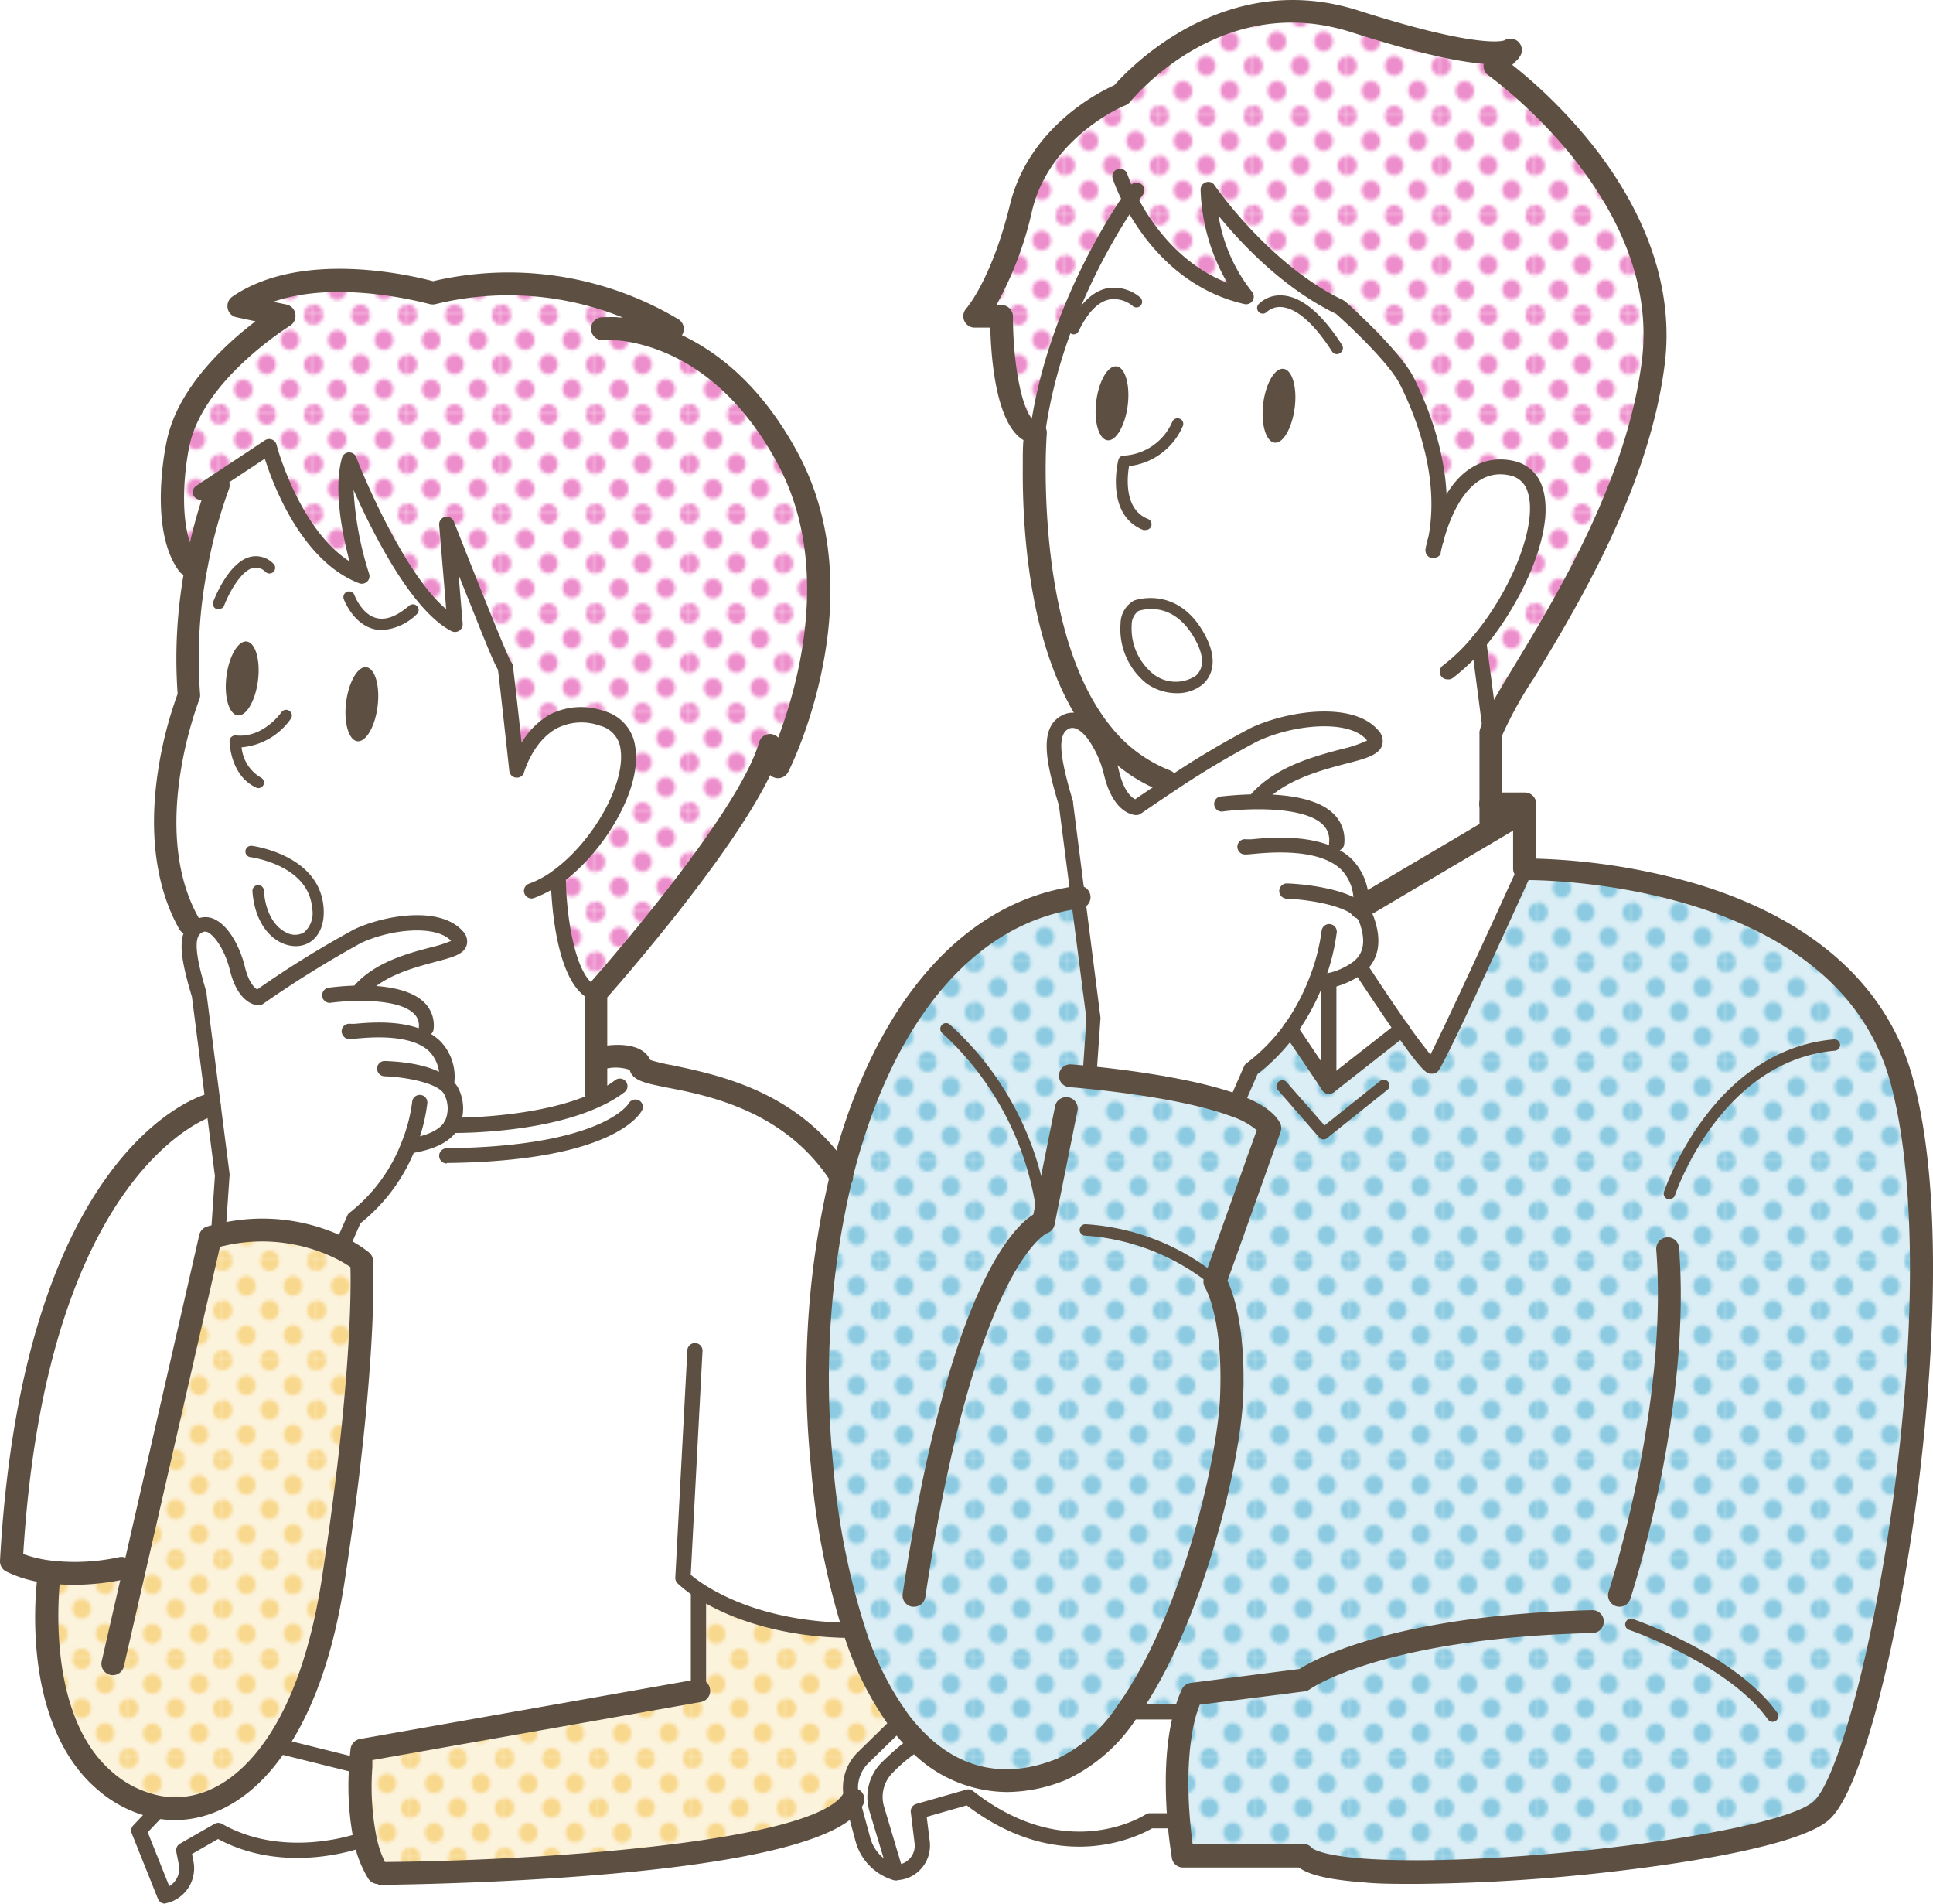
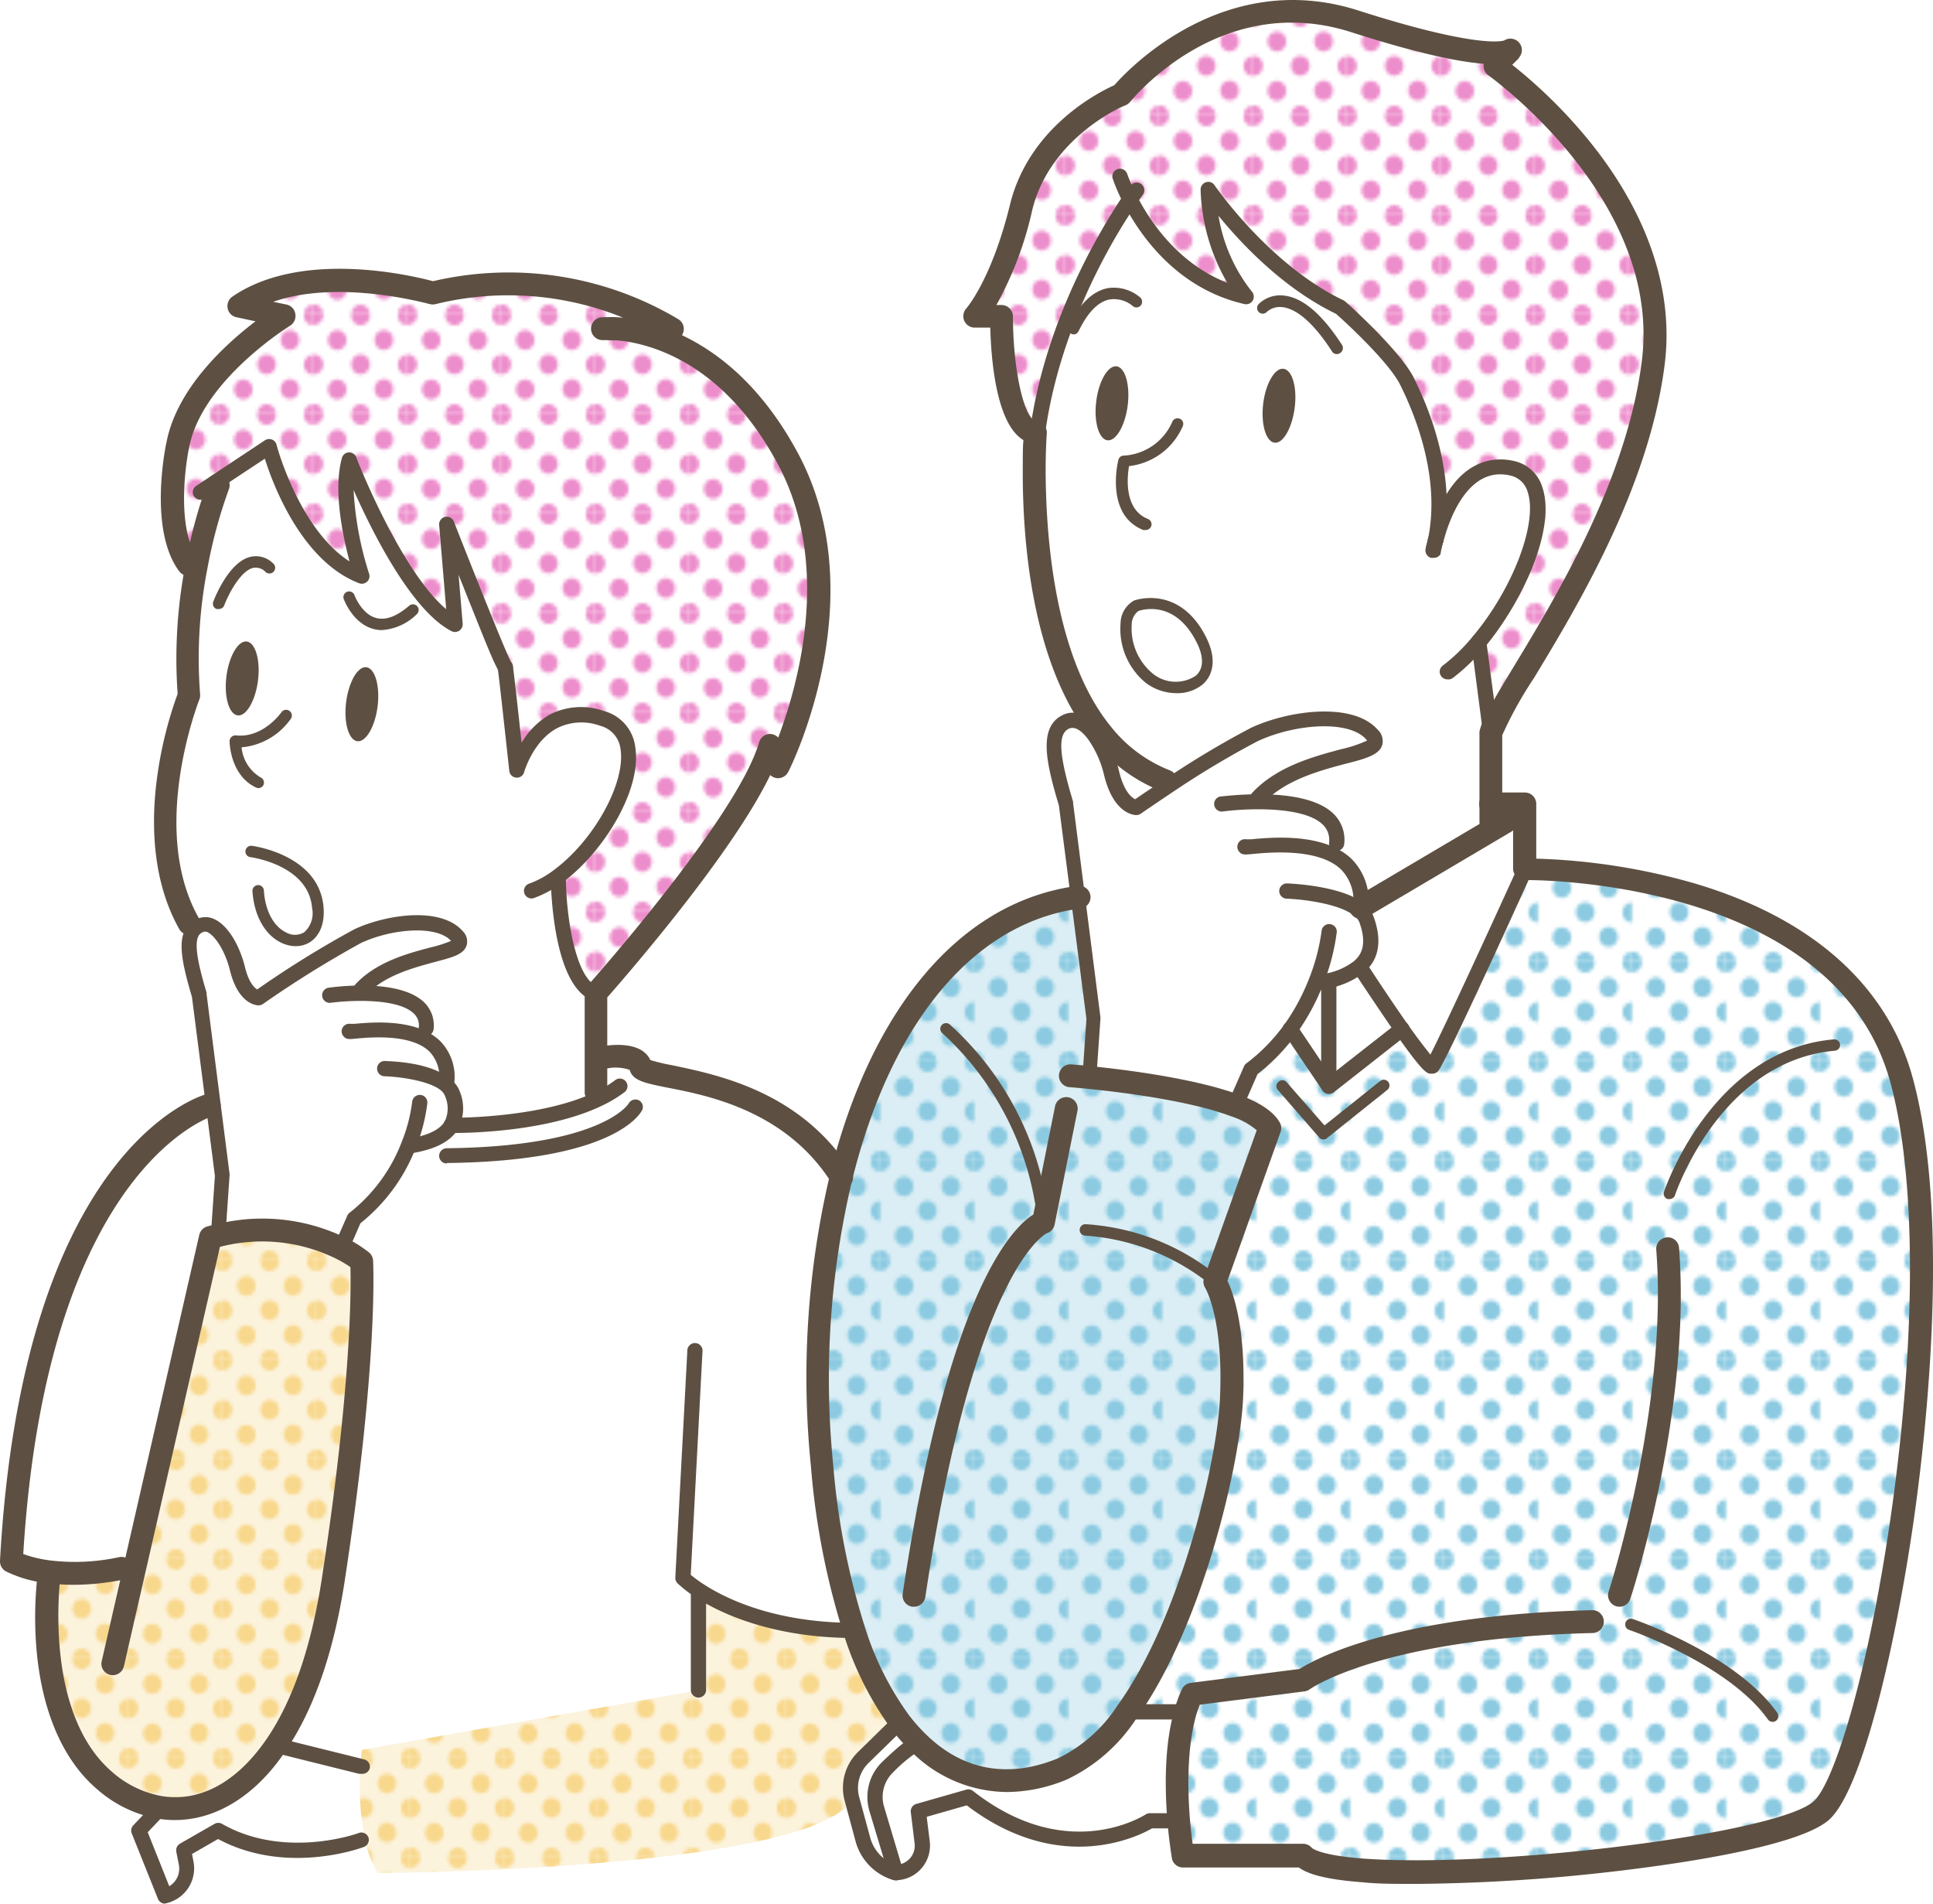
<svg xmlns="http://www.w3.org/2000/svg" viewBox="0 0 202.83 199.71">
  <defs>
    <style>.cls-1{fill:none;}.cls-2{fill:#8bcae1;}.cls-3{fill:#f8d88d;}.cls-4{fill:#ed8ecc;}.cls-5{fill:#fff;}.cls-6{fill:url(#新規パターンスウォッチ_4);}.cls-7{fill:#fbe8bc;}.cls-7,.cls-9{opacity:0.5;}.cls-8{fill:url(#新規パターンスウォッチ_13);}.cls-9{fill:#b9dfed;}.cls-10{fill:url(#新規パターンスウォッチ_12);}.cls-11{fill:#5d5042;}</style>
    <pattern id="新規パターンスウォッチ_4" data-name="新規パターンスウォッチ 4" width="28.8" height="28.8" patternTransform="translate(13.22 1.72) scale(0.34 0.36)" patternUnits="userSpaceOnUse" viewBox="0 0 28.8 28.8">
      <rect class="cls-1" width="28.8" height="28.8" />
      <path class="cls-4" d="M28.8,31.79a2.88,2.88,0,1,0-2.88-2.88A2.88,2.88,0,0,0,28.8,31.79Z" />
      <path class="cls-4" d="M14.4,31.79a2.88,2.88,0,1,0-2.88-2.88A2.88,2.88,0,0,0,14.4,31.79Z" />
      <path class="cls-4" d="M28.8,17.39a2.88,2.88,0,1,0-2.88-2.88A2.88,2.88,0,0,0,28.8,17.39Z" />
      <path class="cls-4" d="M14.4,17.28a2.88,2.88,0,1,0-2.88-2.88A2.88,2.88,0,0,0,14.4,17.28Z" />
      <path class="cls-4" d="M7.2,24.59a2.88,2.88,0,1,0-2.88-2.88A2.88,2.88,0,0,0,7.2,24.59Z" />
      <path class="cls-4" d="M21.6,24.48a2.88,2.88,0,1,0-2.88-2.88A2.88,2.88,0,0,0,21.6,24.48Z" />
      <path class="cls-4" d="M7.2,10.19A2.88,2.88,0,1,0,4.32,7.31,2.88,2.88,0,0,0,7.2,10.19Z" />
      <path class="cls-4" d="M21.6,10.19a2.88,2.88,0,1,0-2.88-2.88A2.88,2.88,0,0,0,21.6,10.19Z" />
      <path class="cls-4" d="M0,31.68a2.79,2.79,0,0,0,2.88-2.77,3,3,0,0,0-2.88-3,2.88,2.88,0,0,0,0,5.76Z" />
      <path class="cls-4" d="M0,17.28A2.88,2.88,0,0,0,2.88,14.4,2.88,2.88,0,0,0,0,11.52,3.09,3.09,0,0,0-2.88,14.4,2.88,2.88,0,0,0,0,17.28Z" />
      <path class="cls-4" d="M28.8,3A2.88,2.88,0,0,0,31.68.11a2.88,2.88,0,0,0-5.76,0A2.88,2.88,0,0,0,28.8,3Z" />
      <path class="cls-4" d="M14.4,3A2.88,2.88,0,0,0,17.28.11a2.88,2.88,0,0,0-5.76,0A2.88,2.88,0,0,0,14.4,3Z" />
      <path class="cls-4" d="M0,2.88A2.88,2.88,0,0,0,2.88,0,3.09,3.09,0,0,0,0-2.88,2.88,2.88,0,0,0-2.88,0,2.88,2.88,0,0,0,0,2.88Z" />
    </pattern>
    <pattern id="新規パターンスウォッチ_13" data-name="新規パターンスウォッチ 13" width="28.8" height="28.8" patternTransform="translate(3.68 6.99) scale(0.34 0.36)" patternUnits="userSpaceOnUse" viewBox="0 0 28.8 28.8">
      <rect class="cls-1" width="28.8" height="28.8" />
      <path class="cls-3" d="M28.8,31.79a2.88,2.88,0,1,0-2.88-2.88A2.88,2.88,0,0,0,28.8,31.79Z" />
      <path class="cls-3" d="M14.4,31.79a2.88,2.88,0,1,0-2.88-2.88A2.88,2.88,0,0,0,14.4,31.79Z" />
      <path class="cls-3" d="M28.8,17.39a2.88,2.88,0,1,0-2.88-2.88A2.88,2.88,0,0,0,28.8,17.39Z" />
      <path class="cls-3" d="M14.4,17.28a2.88,2.88,0,1,0-2.88-2.88A2.88,2.88,0,0,0,14.4,17.28Z" />
      <path class="cls-3" d="M7.2,24.59a2.88,2.88,0,1,0-2.88-2.88A2.88,2.88,0,0,0,7.2,24.59Z" />
      <path class="cls-3" d="M21.6,24.48a2.88,2.88,0,1,0-2.88-2.88A2.88,2.88,0,0,0,21.6,24.48Z" />
      <path class="cls-3" d="M7.2,10.19A2.88,2.88,0,1,0,4.32,7.31,2.88,2.88,0,0,0,7.2,10.19Z" />
      <path class="cls-3" d="M21.6,10.19a2.88,2.88,0,1,0-2.88-2.88A2.88,2.88,0,0,0,21.6,10.19Z" />
      <path class="cls-3" d="M0,31.68a2.79,2.79,0,0,0,2.88-2.77,3,3,0,0,0-2.88-3,2.88,2.88,0,0,0,0,5.76Z" />
      <path class="cls-3" d="M0,17.28A2.88,2.88,0,0,0,2.88,14.4,2.88,2.88,0,0,0,0,11.52,3.09,3.09,0,0,0-2.88,14.4,2.88,2.88,0,0,0,0,17.28Z" />
      <path class="cls-3" d="M28.8,3A2.88,2.88,0,0,0,31.68.11a2.88,2.88,0,0,0-5.76,0A2.88,2.88,0,0,0,28.8,3Z" />
      <path class="cls-3" d="M14.4,3A2.88,2.88,0,0,0,17.28.11a2.88,2.88,0,0,0-5.76,0A2.88,2.88,0,0,0,14.4,3Z" />
-       <path class="cls-3" d="M0,2.88A2.88,2.88,0,0,0,2.88,0,3.09,3.09,0,0,0,0-2.88,2.88,2.88,0,0,0-2.88,0,2.88,2.88,0,0,0,0,2.88Z" />
+       <path class="cls-3" d="M0,2.88A2.88,2.88,0,0,0,2.88,0,3.09,3.09,0,0,0,0-2.88,2.88,2.88,0,0,0-2.88,0,2.88,2.88,0,0,0,0,2.88" />
    </pattern>
    <pattern id="新規パターンスウォッチ_12" data-name="新規パターンスウォッチ 12" width="28.8" height="28.8" patternTransform="translate(3.68 6.99) scale(0.34 0.36)" patternUnits="userSpaceOnUse" viewBox="0 0 28.8 28.8">
      <rect class="cls-1" width="28.8" height="28.8" />
      <path class="cls-2" d="M28.8,31.79a2.88,2.88,0,1,0-2.88-2.88A2.88,2.88,0,0,0,28.8,31.79Z" />
      <path class="cls-2" d="M14.4,31.79a2.88,2.88,0,1,0-2.88-2.88A2.88,2.88,0,0,0,14.4,31.79Z" />
      <path class="cls-2" d="M28.8,17.39a2.88,2.88,0,1,0-2.88-2.88A2.88,2.88,0,0,0,28.8,17.39Z" />
      <path class="cls-2" d="M14.4,17.28a2.88,2.88,0,1,0-2.88-2.88A2.88,2.88,0,0,0,14.4,17.28Z" />
      <path class="cls-2" d="M7.2,24.59a2.88,2.88,0,1,0-2.88-2.88A2.88,2.88,0,0,0,7.2,24.59Z" />
      <path class="cls-2" d="M21.6,24.48a2.88,2.88,0,1,0-2.88-2.88A2.88,2.88,0,0,0,21.6,24.48Z" />
      <path class="cls-2" d="M7.2,10.19A2.88,2.88,0,1,0,4.32,7.31,2.88,2.88,0,0,0,7.2,10.19Z" />
      <path class="cls-2" d="M21.6,10.19a2.88,2.88,0,1,0-2.88-2.88A2.88,2.88,0,0,0,21.6,10.19Z" />
      <path class="cls-2" d="M0,31.68a2.79,2.79,0,0,0,2.88-2.77,3,3,0,0,0-2.88-3,2.88,2.88,0,0,0,0,5.76Z" />
-       <path class="cls-2" d="M0,17.28A2.88,2.88,0,0,0,2.88,14.4,2.88,2.88,0,0,0,0,11.52,3.09,3.09,0,0,0-2.88,14.4,2.88,2.88,0,0,0,0,17.28Z" />
      <path class="cls-2" d="M28.8,3A2.88,2.88,0,0,0,31.68.11a2.88,2.88,0,0,0-5.76,0A2.88,2.88,0,0,0,28.8,3Z" />
      <path class="cls-2" d="M14.4,3A2.88,2.88,0,0,0,17.28.11a2.88,2.88,0,0,0-5.76,0A2.88,2.88,0,0,0,14.4,3Z" />
      <path class="cls-2" d="M0,2.88A2.88,2.88,0,0,0,2.88,0,3.09,3.09,0,0,0,0-2.88,2.88,2.88,0,0,0-2.88,0,2.88,2.88,0,0,0,0,2.88Z" />
    </pattern>
  </defs>
  <g id="レイヤー_2" data-name="レイヤー 2">
    <g id="ボタンうえ">
      <path class="cls-5" d="M200.7,113.07c-2.65-9.69-10.57-16.75-22.91-20.4a67.12,67.12,0,0,0-16.59-2.59V84.34a1.2,1.2,0,0,0-1.2-1.2h-2.37v-6a41.2,41.2,0,0,1,3.33-6c4.53-7.48,12.1-20,13.72-32.93,1-7.68-1.72-15.71-7.75-23.2a53.07,53.07,0,0,0-8.29-8.19l.71-.71h0a1.19,1.19,0,0,0,0-1.62,1.21,1.21,0,0,0-1.55-.22c-.32.11-3.12.76-15.28-3.13-14.05-4.51-24.1,6.08-25.64,7.83-1.57.7-9,4.38-10.94,12.52-1.93,7.93-4.56,10.87-4.58,10.89a1.22,1.22,0,0,0-.22,1.3,1.19,1.19,0,0,0,1.1.72h1.63c.09,3.44.64,10.12,3.48,11.8,0,.66-.06,1.63-.07,2.86,0,6.44.65,17.68,5.38,25.75a2.41,2.41,0,0,0-1.14.21c-2.67,1.24-1.79,5-.45,9.51l1.1,8.56C101.06,95,92.27,104.93,87.76,120.74c-5.33-6.59-13-8.15-17.24-9a20.07,20.07,0,0,1-2.33-.55c-.78-1.68-3.12-1.68-4.45-1.53v-5c2-2.31,13.12-15,17.1-23.33a1.23,1.23,0,0,0,.76.33A1.21,1.21,0,0,0,82.73,81c.38-.75,9.06-18.47,1-33.47C80,40.58,75.42,37,71.51,35.16a1.06,1.06,0,0,0,.18-.35,1.21,1.21,0,0,0-.49-1.35,34.79,34.79,0,0,0-25.76-4c-2.13-.57-13.77-3.36-21.06,1.62a1.19,1.19,0,0,0-.49,1.22,1.16,1.16,0,0,0,.92.94l2,.43c-3.08,2.34-8.22,7-9.33,12.64-.09.37-1.95,9.21,1.33,13.59a1.23,1.23,0,0,0,.39.33,51.58,51.58,0,0,0-.64,12.52A42,42,0,0,0,16.52,81c-1,6.46-.18,12.15,2.25,16.45a1.11,1.11,0,0,0,.46.45c-.5,1.41-.07,3.55.86,6.67l1.32,10.28c-2.27.76-19.13,7.81-21.41,48.86a1.2,1.2,0,0,0,.61,1.11,11.66,11.66,0,0,0,3.24,1.06,40.41,40.41,0,0,0,0,7.47c.61,6.34,2.79,11.29,6.3,14.31A13.6,13.6,0,0,0,15,190.42l-1,1.07a.79.79,0,0,0-.17.84l2.75,6.87a.8.8,0,0,0,.74.51l.17,0a3.75,3.75,0,0,0,2.88-4.39l-.15-.78L22.94,193c5.83,3.11,12.11,1.78,14.41,1.12a11.28,11.28,0,0,0,1.29,3,1.21,1.21,0,0,0,1,.55h0c.11,0,11.52-.07,23.33-1.07,18-1.51,24-4.06,26.21-5.81l.64,2.39a5.81,5.81,0,0,0,3.93,4h0a.83.83,0,0,0,.22,0h0a3.6,3.6,0,0,0,3.56-4l-.32-2.59,4.2-1.2c9.74,7.42,18,3.25,19.45,2.41h1.64c.17,1.83.38,3,.39,3.1a1.19,1.19,0,0,0,1.18,1H136.3c.82.61,2.51,1.24,6.71,1.55,1.62.12,3.5.17,5.58.17a192.61,192.61,0,0,0,22-1.46c6.62-.81,18.19-2.57,21.27-5.24,3.56-3.08,7.19-18.95,9.05-32.39C202.17,149.66,204.62,127.43,200.7,113.07ZM120.94,82.61l-1.83,1.24c-.36-.18-1.17-.79-1.69-2.95a6.55,6.55,0,0,0-.19-.63A16.79,16.79,0,0,0,120.94,82.61Z" />
-       <path class="cls-5" d="M64.25,34.48a10,10,0,0,0-1.08,0Zm-41.54,16,.22.34a51.92,51.92,0,0,0-2.31,8.47l-.81-.11c-3-4-1.12-12.62-1.12-12.62C20.19,39,29.81,33.11,29.81,33.11l-4.75-1c7.5-5.12,20.37-1.37,20.37-1.37,13.87-3.63,25.11,3.73,25.11,3.73H64.31c3.11.18,12,1.76,18.35,13.62,7.87,14.62-1,32.36-1,32.36l-.87-2.25c-2.38,8.25-18.25,26-18.25,26C58.7,103,58.59,91.92,58.59,91.92c5.91-4.36,10.53-14.71,4.58-16.54-6.88-2.13-9,5.4-9,5.4S53.1,70.49,53,70c0,.54-6.11-15-6.11-15l.87,10.5c-5.51-2.8-11.1-17.24-11.1-17.24C35.4,52.76,38,60.44,38,60.44c-6.86-2.62-9.73-13.59-9.73-13.59Z" />
      <path class="cls-6" d="M64.25,34.48a10,10,0,0,0-1.08,0Zm-41.54,16,.22.34a51.92,51.92,0,0,0-2.31,8.47l-.81-.11c-3-4-1.12-12.62-1.12-12.62C20.19,39,29.81,33.11,29.81,33.11l-4.75-1c7.5-5.12,20.37-1.37,20.37-1.37,13.87-3.63,25.11,3.73,25.11,3.73H64.31c3.11.18,12,1.76,18.35,13.62,7.87,14.62-1,32.36-1,32.36l-.87-2.25c-2.38,8.25-18.25,26-18.25,26C58.7,103,58.59,91.92,58.59,91.92c5.91-4.36,10.53-14.71,4.58-16.54-6.88-2.13-9,5.4-9,5.4S53.1,70.49,53,70c0,.54-6.11-15-6.11-15l.87,10.5c-5.51-2.8-11.1-17.24-11.1-17.24C35.4,52.76,38,60.44,38,60.44c-6.86-2.62-9.73-13.59-9.73-13.59Z" />
      <path class="cls-5" d="M118.55,20.87c-2.29,3.34-9.39,14.7-10,28.17,0-2.28.12-3.68.12-3.68-3.55-.38-3.55-12.19-3.55-12.19h-2.81s2.81-3,4.86-11.43,10.5-11.81,10.5-11.81,9.93-12.37,24.55-7.68c14.24,4.56,16.21,3.08,16.3,3l-1.68,1.69s18.93,13.11,16.68,31.11-16.31,35.23-17.05,39l-1.28-9.74h0c5.51-6.53,8.83-16.91,3.46-18.18-5.07-1.2-7.29,5-8,7.54,1.43-7-1.7-14-3-16.66s-7-7.74-7-7.74c-8.12-3.88-13.87-12.38-13.87-12.38a18.62,18.62,0,0,0,4,11.25C123.91,29.55,120.19,24.07,118.55,20.87Z" />
      <path class="cls-6" d="M118.55,20.87c-2.29,3.34-9.39,14.7-10,28.17,0-2.28.12-3.68.12-3.68-3.55-.38-3.55-12.19-3.55-12.19h-2.81s2.81-3,4.86-11.43,10.5-11.81,10.5-11.81,9.93-12.37,24.55-7.68c14.24,4.56,16.21,3.08,16.3,3l-1.68,1.69s18.93,13.11,16.68,31.11-16.31,35.23-17.05,39l-1.28-9.74h0c5.51-6.53,8.83-16.91,3.46-18.18-5.07-1.2-7.29,5-8,7.54,1.43-7-1.7-14-3-16.66s-7-7.74-7-7.74c-8.12-3.88-13.87-12.38-13.87-12.38a18.62,18.62,0,0,0,4,11.25C123.91,29.55,120.19,24.07,118.55,20.87Z" />
      <path class="cls-5" d="M20.4,97.49l-.59-.61c-5.62-9.95,0-23.91,0-23.91a51,51,0,0,1,.81-13.64,51.92,51.92,0,0,1,2.31-8.47l-.22-.34,5.53-3.67s2.87,11,9.73,13.59c0,0-2.57-7.68-1.32-12.18,0,0,5.59,14.44,11.1,17.24L46.88,55S53,70.52,53,70c.11.51,1.21,10.8,1.21,10.8s2.09-7.53,9-5.4c6,1.83,1.33,12.18-4.58,16.54,0,0,.11,11.08,3.95,12.29v10.36l.35.69c-6.13,2.95-15.55,2.8-15.55,2.8-.57,1-1.79,1.72-4.07,2.12l-.36-.14a17.77,17.77,0,0,1-5.74,7.82L35.81,131a18.78,18.78,0,0,0-12.64-1.43l-.22-1,.35-5.2-.95-7.44-1.47-11.48C19.76,100.71,19.39,98.47,20.4,97.49ZM39.62,74.1c.27-2.14-.25-4-1.16-4.12s-1.87,1.51-2.14,3.65.25,4,1.16,4.11S39.35,76.24,39.62,74.1ZM27.07,71.41c.27-2.14-.25-4-1.17-4.11S24,68.81,23.76,70.94s.25,4,1.16,4.11S26.8,73.55,27.07,71.41Z" />
      <path class="cls-5" d="M126,66.91c2.63,5-2.6,6.38-5.38,4.26s-3.18-6.79-1.33-7.64C119.27,63.53,123.36,61.94,126,66.91Z" />
      <path class="cls-5" d="M139.43,103.08V114l-4-6a23.56,23.56,0,0,0,2.7-5l.42.17.88-.18Z" />
      <path class="cls-5" d="M147.07,107.94l-7.64,6V103.08l0-.18a7.79,7.79,0,0,0,3.15-1.41l.23.05S145,105,147.07,107.94Z" />
      <path class="cls-5" d="M156.84,86.89l-.4-.68V84.34H160v6.93s-9.11,20-9.68,20.55c-.25.22-1.69-1.67-3.25-3.88-2-2.92-4.3-6.4-4.3-6.4l-.23-.05c1.62-1.35,1.5-3.22.84-5a2.44,2.44,0,0,0-.88-1.11l.27-.14Z" />
      <path class="cls-5" d="M150.39,57.66c.09-.33.17-.67.23-1C150.49,57.17,150.42,57.53,150.39,57.66Zm-27.8,24.81-.26-.57A15.9,15.9,0,0,1,115.68,77c-6.46-7.87-7.21-21.44-7.16-27.95.64-13.47,7.74-24.83,10-28.17,1.64,3.2,5.36,8.68,12.21,10.24a18.62,18.62,0,0,1-4-11.25s5.75,8.5,13.87,12.38c0,0,5.62,5,7,7.74s4.43,9.64,3,16.66c.7-2.56,2.92-8.74,8-7.54,5.37,1.27,2,11.65-3.46,18.18h0L156.44,77v9.18l.4.68L142.77,95.2l-.27.14a2.44,2.44,0,0,1,.88,1.11c.66,1.82.78,3.69-.84,5a7.79,7.79,0,0,1-3.15,1.41l-.88.18-.42-.17a23.56,23.56,0,0,1-2.7,5,20.15,20.15,0,0,1-4.13,4.26L129.62,116c-4.5-1.69-11.74-2.58-15.27-2.94l.42-6.18L113.14,94.1l-1.24-9.76c-1.5-5-1.88-7.75,0-8.62,1-.47,2,.16,2.94,1.35a11.5,11.5,0,0,1,1.8,4c.88,3.62,2.63,3.62,2.63,3.62S120.67,83.74,122.59,82.47ZM135.85,42.8c.28-2.14-.24-4-1.16-4.11s-1.86,1.51-2.14,3.64.25,4,1.17,4.11S135.59,44.94,135.85,42.8ZM120.6,71.17c2.78,2.12,8,.7,5.38-4.26s-6.71-3.38-6.71-3.38C117.42,64.38,117.83,69.06,120.6,71.17Zm-2.27-28.63c.27-2.14-.25-4-1.16-4.11s-1.87,1.51-2.14,3.65.25,4,1.16,4.11S118.06,44.68,118.33,42.54Z" />
      <path class="cls-5" d="M96.22,182.63l-.32.54a12.22,12.22,0,0,0-2.7,2.22A4.36,4.36,0,0,0,92,189.8l2,6.65A5,5,0,0,1,90.62,193l-1.16-4.28a4.44,4.44,0,0,1,1.19-4.34l3.25-3.17.58-.53A20.31,20.31,0,0,0,96.22,182.63Z" />
      <path class="cls-5" d="M124.42,179.59h0c-1.09,3.65-1,8.28-.72,11.44h-3s-8.56,5.75-19-2.49L96.4,190l.4,3.27A2.8,2.8,0,0,1,94,196.45l-2-6.65a4.36,4.36,0,0,1,1.16-4.41,12.22,12.22,0,0,1,2.7-2.22l.32-.54c4.54,4.53,10,5.1,15.3,2.91a16.78,16.78,0,0,0,6.75-5.95Z" />
      <path class="cls-5" d="M37.83,185.25A28.54,28.54,0,0,0,38.3,193L38,193s-8,3-15-1l-3.63,2.07.27,1.34a3,3,0,0,1-2.27,3.46L14.57,192l2.12-2.23,0-.21c4.21.7,8.72-1.27,12.31-6.62l.4.19Z" />
      <path class="cls-5" d="M22.35,115.9l.95,7.44-.35,5.2.22,1c-.36.08-.74.16-1.11.26l-8,35.05-1.35-.31a23.36,23.36,0,0,1-7.52.35,12,12,0,0,1-4-1.1C3.57,121.07,22,116,22,116Z" />
      <path class="cls-5" d="M37.83,185.25l-8.4-2.08L29,183c2.6-3.87,4.72-9.51,5.9-17.18,3.62-23.49,3-33.48,3-33.48A11.38,11.38,0,0,0,35.81,131l1.36-3.12A17.77,17.77,0,0,0,42.91,120l.36.14c2.28-.4,3.5-1.17,4.07-2.12,0,0,9.42.15,15.55-2.8l-.35-.69v-3.63h.63s3.5-.71,4,.9,14.09.54,21.11,11.63a91.34,91.34,0,0,0-2,30.21A77.84,77.84,0,0,0,89.66,171c-8.2,0-13.39-2.36-16-4l-.38.31v9.93L38,183.54S37.89,184.2,37.83,185.25Z" />
      <path class="cls-5" d="M38.3,193a28.54,28.54,0,0,1-.47-7.71c.06-1.05.14-1.71.14-1.71l35.32-6.25v-9.93l.38-.31c2.6,1.63,7.79,4,16,4a33,33,0,0,0,4.82,9.6l-.58.53-3.25,3.17a4.44,4.44,0,0,0-1.19,4.34c-4.44,7.53-49.81,7.77-49.81,7.77A10.81,10.81,0,0,1,38.3,193Z" />
      <path class="cls-7" d="M38.3,193a28.54,28.54,0,0,1-.47-7.71c.06-1.05.14-1.71.14-1.71l35.32-6.25v-9.93l.38-.31c2.6,1.63,7.79,4,16,4a33,33,0,0,0,4.82,9.6l-.58.53-3.25,3.17a4.44,4.44,0,0,0-1.19,4.34c-4.44,7.53-49.81,7.77-49.81,7.77A10.81,10.81,0,0,1,38.3,193Z" />
      <path class="cls-8" d="M38.3,193a28.54,28.54,0,0,1-.47-7.71c.06-1.05.14-1.71.14-1.71l35.32-6.25v-9.93l.38-.31c2.6,1.63,7.79,4,16,4a33,33,0,0,0,4.82,9.6l-.58.53-3.25,3.17a4.44,4.44,0,0,0-1.19,4.34c-4.44,7.53-49.81,7.77-49.81,7.77A10.81,10.81,0,0,1,38.3,193Z" />
      <path class="cls-5" d="M124.42,179.59h-6.15c6.77-9.39,10.7-26.19,11-33,.38-8.87-1.75-12.13-1.75-12.13l5.75-16.11c-.53-.92-1.87-1.71-3.64-2.37l1.64-3.75a20.15,20.15,0,0,0,4.13-4.26l4,6,7.64-6c1.56,2.21,3,4.1,3.25,3.88.57-.5,9.68-20.55,9.68-20.55s33.36-.56,39.54,22.11-2.81,71.78-8.43,76.66-50.79,8.81-54.35,4.68H124.14s-.26-1.49-.44-3.69C123.43,187.87,123.33,183.24,124.42,179.59Z" />
-       <path class="cls-9" d="M124.42,179.59h-6.15c6.77-9.39,10.7-26.19,11-33,.38-8.87-1.75-12.13-1.75-12.13l5.75-16.11c-.53-.92-1.87-1.71-3.64-2.37l1.64-3.75a20.15,20.15,0,0,0,4.13-4.26l4,6,7.64-6c1.56,2.21,3,4.1,3.25,3.88.57-.5,9.68-20.55,9.68-20.55s33.36-.56,39.54,22.11-2.81,71.78-8.43,76.66-50.79,8.81-54.35,4.68H124.14s-.26-1.49-.44-3.69C123.43,187.87,123.33,183.24,124.42,179.59Z" />
      <path class="cls-10" d="M124.42,179.59h-6.15c6.77-9.39,10.7-26.19,11-33,.38-8.87-1.75-12.13-1.75-12.13l5.75-16.11c-.53-.92-1.87-1.71-3.64-2.37l1.64-3.75a20.15,20.15,0,0,0,4.13-4.26l4,6,7.64-6c1.56,2.21,3,4.1,3.25,3.88.57-.5,9.68-20.55,9.68-20.55s33.36-.56,39.54,22.11-2.81,71.78-8.43,76.66-50.79,8.81-54.35,4.68H124.14s-.26-1.49-.44-3.69C123.43,187.87,123.33,183.24,124.42,179.59Z" />
      <path class="cls-11" d="M134.69,38.69c.92.13,1.44,2,1.16,4.11s-1.22,3.78-2.13,3.64-1.43-2-1.17-4.11S133.78,38.56,134.69,38.69Z" />
      <path class="cls-5" d="M114.35,113c3.53.36,10.77,1.25,15.27,2.94,1.77.66,3.11,1.45,3.64,2.37l-5.75,16.11s2.13,3.26,1.75,12.13c-.29,6.84-4.22,23.64-11,33a16.78,16.78,0,0,1-6.75,5.95c-5.29,2.19-10.76,1.62-15.3-2.91a20.31,20.31,0,0,1-1.74-2,33,33,0,0,1-4.82-9.6,77.84,77.84,0,0,1-3.38-17.36,91.34,91.34,0,0,1,2-30.21c3.93-15.9,12.56-27.71,24.87-29.37l1.63,12.73Z" />
      <path class="cls-9" d="M114.35,113c3.53.36,10.77,1.25,15.27,2.94,1.77.66,3.11,1.45,3.64,2.37l-5.75,16.11s2.13,3.26,1.75,12.13c-.29,6.84-4.22,23.64-11,33a16.78,16.78,0,0,1-6.75,5.95c-5.29,2.19-10.76,1.62-15.3-2.91a20.31,20.31,0,0,1-1.74-2,33,33,0,0,1-4.82-9.6,77.84,77.84,0,0,1-3.38-17.36,91.34,91.34,0,0,1,2-30.21c3.93-15.9,12.56-27.71,24.87-29.37l1.63,12.73Z" />
      <path class="cls-10" d="M114.35,113c3.53.36,10.77,1.25,15.27,2.94,1.77.66,3.11,1.45,3.64,2.37l-5.75,16.11s2.13,3.26,1.75,12.13c-.29,6.84-4.22,23.64-11,33a16.78,16.78,0,0,1-6.75,5.95c-5.29,2.19-10.76,1.62-15.3-2.91a20.31,20.31,0,0,1-1.74-2,33,33,0,0,1-4.82-9.6,77.84,77.84,0,0,1-3.38-17.36,91.34,91.34,0,0,1,2-30.21c3.93-15.9,12.56-27.71,24.87-29.37l1.63,12.73Z" />
      <path class="cls-11" d="M117.17,38.43c.91.13,1.43,2,1.16,4.11s-1.23,3.78-2.14,3.65-1.43-2-1.16-4.11S116.26,38.31,117.17,38.43Z" />
      <path class="cls-11" d="M38.46,70c.91.14,1.43,2,1.16,4.12s-1.23,3.77-2.14,3.64-1.43-2-1.16-4.11S37.55,69.86,38.46,70Z" />
      <path class="cls-5" d="M35.81,131a11.38,11.38,0,0,1,2.12,1.34s.62,10-3,33.48c-1.18,7.67-3.3,13.31-5.9,17.18-3.59,5.35-8.1,7.32-12.31,6.62a11.8,11.8,0,0,1-5.78-2.83c-8-6.88-5.77-21.87-5.77-21.87a23.36,23.36,0,0,0,7.52-.35l1.35.31,8-35.05c.37-.1.75-.18,1.11-.26A18.78,18.78,0,0,1,35.81,131Z" />
      <path class="cls-7" d="M35.81,131a11.38,11.38,0,0,1,2.12,1.34s.62,10-3,33.48c-1.18,7.67-3.3,13.31-5.9,17.18-3.59,5.35-8.1,7.32-12.31,6.62a11.8,11.8,0,0,1-5.78-2.83c-8-6.88-5.77-21.87-5.77-21.87a23.36,23.36,0,0,0,7.52-.35l1.35.31,8-35.05c.37-.1.75-.18,1.11-.26A18.78,18.78,0,0,1,35.81,131Z" />
      <path class="cls-8" d="M35.81,131a11.38,11.38,0,0,1,2.12,1.34s.62,10-3,33.48c-1.18,7.67-3.3,13.31-5.9,17.18-3.59,5.35-8.1,7.32-12.31,6.62a11.8,11.8,0,0,1-5.78-2.83c-8-6.88-5.77-21.87-5.77-21.87a23.36,23.36,0,0,0,7.52-.35l1.35.31,8-35.05c.37-.1.75-.18,1.11-.26A18.78,18.78,0,0,1,35.81,131Z" />
      <path class="cls-11" d="M25.9,67.3c.92.13,1.44,2,1.17,4.11s-1.24,3.78-2.15,3.64-1.43-2-1.16-4.11S25,67.17,25.9,67.3Z" />
      <path class="cls-11" d="M156.44,87.41a1.2,1.2,0,0,1-1.2-1.2V77a1.94,1.94,0,0,1,0-.24c.26-1.31,1.61-3.54,3.65-6.91,4.43-7.32,11.84-19.56,13.39-32,2.13-17-16-29.85-16.17-30A1.2,1.2,0,0,1,156,6.09l1.68-1.68,1.71,1.68-.71.71A52.61,52.61,0,0,1,166.93,15c6,7.49,8.71,15.52,7.75,23.2-1.62,12.93-9.19,25.45-13.72,32.93a41.2,41.2,0,0,0-3.33,6v9A1.19,1.19,0,0,1,156.44,87.41Z" />
      <path class="cls-11" d="M122.33,83.1a1.26,1.26,0,0,1-.43-.08,17.19,17.19,0,0,1-7.15-5.27c-6.6-8-7.48-21.44-7.43-28.72,0-1.23,0-2.2.07-2.86-2.84-1.68-3.39-8.36-3.48-11.8h-1.63a1.19,1.19,0,0,1-1.1-.72,1.22,1.22,0,0,1,.22-1.3s2.65-3,4.58-10.89c2-8.14,9.37-11.82,10.94-12.52,1.54-1.75,11.59-12.34,25.64-7.83,12.16,3.89,15,3.24,15.28,3.13a1.21,1.21,0,0,1,1.55.22,1.19,1.19,0,0,1-.11,1.69c-1.53,1.34-7.72.36-17.45-2.76C128.19-1,119,10.21,118.58,10.69a1.25,1.25,0,0,1-.49.36c-.08,0-7.89,3.26-9.78,11A36.91,36.91,0,0,1,104.55,32h.54a1.2,1.2,0,0,1,1.2,1.2c0,5.62,1.18,10.86,2.48,11a1.2,1.2,0,0,1,1.07,1.29s-.11,1.4-.12,3.6c0,5.6.54,19.45,6.88,27.18a14.79,14.79,0,0,0,6.16,4.55,1.2,1.2,0,0,1-.43,2.32ZM157.71,4.35h0Z" />
      <path class="cls-11" d="M148.59,197.64c-2.08,0-4,0-5.58-.17-4.2-.31-5.89-.94-6.71-1.55H124.14a1.19,1.19,0,0,1-1.18-1c0-.07-.27-1.58-.46-3.8-.27-3.32-.37-8.07.78-11.89a13.28,13.28,0,0,1,.73-2,1.2,1.2,0,0,1,.93-.68l11.42-1.46c1.59-1,9.86-5.65,30.73-6.17h0a1.2,1.2,0,0,1,0,2.4c-22.06.54-29.57,5.84-29.64,5.89a1.26,1.26,0,0,1-.56.23l-11,1.4c-.12.33-.24.67-.35,1-1,3.47-.94,7.9-.68,11,.09,1.06.2,2,.28,2.59h11.59a1.19,1.19,0,0,1,.91.42s.73.79,5.51,1.14c14.24,1,43.32-2.63,47.14-6,2.21-1.92,5.9-14,8.25-30.91,2.56-18.48,2.49-34.71-.18-44.52-5.88-21.53-38-21.25-38.37-21.23a1.21,1.21,0,0,1-.86-.35,1.18,1.18,0,0,1-.36-.85V85.54h-2.36a1.2,1.2,0,1,1,0-2.4H160a1.2,1.2,0,0,1,1.2,1.2v5.74a67.12,67.12,0,0,1,16.59,2.59c12.34,3.65,20.26,10.71,22.91,20.4,3.92,14.36,1.47,36.59.24,45.48-1.86,13.44-5.49,29.31-9.05,32.39-3.08,2.67-14.65,4.43-21.27,5.24A192.61,192.61,0,0,1,148.59,197.64Z" />
      <path class="cls-11" d="M169.93,168.56a1.24,1.24,0,0,1-.37-.06,1.2,1.2,0,0,1-.77-1.51c.07-.2,6.28-19.47,5-35.89a1.21,1.21,0,0,1,1.11-1.29,1.18,1.18,0,0,1,1.28,1.1c1.32,16.91-4.84,36-5.11,36.82A1.19,1.19,0,0,1,169.93,168.56Z" />
      <path class="cls-11" d="M105.68,188a14.33,14.33,0,0,1-10.3-4.49,19.38,19.38,0,0,1-1.85-2.12,34.19,34.19,0,0,1-5-9.94,79.22,79.22,0,0,1-3.44-17.63,92.54,92.54,0,0,1,2-30.61c4.37-17.61,13.8-28.64,25.88-30.26a1.2,1.2,0,1,1,.32,2.37c-11.06,1.48-19.76,11.86-23.87,28.47a90.13,90.13,0,0,0-2,29.81,77.34,77.34,0,0,0,3.33,17.09,31.94,31.94,0,0,0,4.63,9.25,18,18,0,0,0,1.64,1.87c4.94,4.94,10.33,4.17,14,2.65a15.51,15.51,0,0,0,6.24-5.54c6.65-9.22,10.48-25.73,10.76-32.38.35-8.25-1.54-11.4-1.56-11.43a1.25,1.25,0,0,1-.12-1.05l5.53-15.49a8.15,8.15,0,0,0-2.71-1.47c-4.29-1.61-11.22-2.49-15-2.87-1.26-.13-2-.18-2-.18a1.2,1.2,0,0,1,.17-2.39s.81.05,2.12.19c3.87.39,11,1.31,15.57,3,2.23.84,3.62,1.78,4.26,2.9a1.18,1.18,0,0,1,.09,1l-5.57,15.62c.62,1.33,1.94,5,1.64,12.27-.29,6.91-4.29,24.08-11.22,33.68a17.85,17.85,0,0,1-7.26,6.36A16.57,16.57,0,0,1,105.68,188Z" />
      <path class="cls-11" d="M95.9,168.56l-.18,0a1.19,1.19,0,0,1-1-1.36c4.73-31.57,11.43-38.36,13.71-39.79L110.72,116a1.2,1.2,0,0,1,2.35.47l-2.41,12a1.19,1.19,0,0,1-.82.91s-7.55,3.49-12.75,38.2A1.2,1.2,0,0,1,95.9,168.56Z" />
      <path class="cls-11" d="M108.51,49.9h0a.79.79,0,0,1-.79-.8V49c.67-13.71,8-25.31,10.17-28.54.47-.68.74-1,.74-1a.8.8,0,0,1,1.27,1s-.26.34-.69,1c-2.16,3.15-9.26,14.45-9.89,27.76,0,0,0,.05,0,.07A.8.8,0,0,1,108.51,49.9Z" />
      <path class="cls-11" d="M151.88,71.27a.8.8,0,0,1-.49-1.44,18.78,18.78,0,0,0,3.15-3.06c4.2-5,6.84-11.9,5.76-15.15a2.42,2.42,0,0,0-1.86-1.74c-4.36-1-6.37,4.53-7,7a.8.8,0,0,1-1.54-.42c2.36-8.67,7-8.55,8.95-8.1a4,4,0,0,1,3,2.79c1.42,4.28-2,11.84-6,16.68a21,21,0,0,1-3.41,3.3A.8.8,0,0,1,151.88,71.27Z" />
      <path class="cls-11" d="M150.38,58.52a.69.69,0,0,1-.25,0,.8.8,0,0,1-.53-.94v0c0-.2.11-.56.24-1a.8.8,0,0,1,1.55.42c-.12.44-.19.77-.22.92a1.16,1.16,0,0,1,0,.18A.8.8,0,0,1,150.38,58.52Zm-.79-.86Z" />
      <path class="cls-11" d="M150.39,58.46a.78.78,0,0,1-.22,0,.8.8,0,0,1-.55-1,8.44,8.44,0,0,0,.22-.93.8.8,0,0,1,1.57.3c-.07.37-.15.73-.25,1.08A.81.81,0,0,1,150.39,58.46Z" />
      <path class="cls-11" d="M150.63,57.46a.81.81,0,0,1-.56-.22.81.81,0,0,1,.56-1.39h0a.79.79,0,0,1,.8.79.81.81,0,0,1-.23.57A.75.75,0,0,1,150.63,57.46Z" />
      <path class="cls-11" d="M150.63,57.44h-.16a.8.8,0,0,1-.62-.94c1.29-6.37-1.29-12.85-2.94-16.15-1.2-2.41-6-6.81-6.73-7.43-5.59-2.7-10-7.44-12.32-10.28a17.21,17.21,0,0,0,3.49,7.94.8.8,0,0,1-.77,1.32c-7.19-1.64-11.07-7.38-12.74-10.66a18.3,18.3,0,0,1-1.08-2.49.8.8,0,0,1,1.52-.5,17.74,17.74,0,0,0,1,2.27c1.37,2.67,4.31,7.12,9.5,9.15a20.53,20.53,0,0,1-2.8-9.77.8.8,0,0,1,.56-.78.77.77,0,0,1,.9.31c.06.08,5.73,8.36,13.56,12.09a1.18,1.18,0,0,1,.18.13c.24.21,5.75,5.13,7.18,8,1.74,3.49,4.46,10.35,3.07,17.18A.79.79,0,0,1,150.63,57.44Z" />
      <path class="cls-11" d="M156.43,77.83a.81.81,0,0,1-.79-.7l-1.27-9.74a.8.8,0,0,1,.69-.89.79.79,0,0,1,.89.69l1.28,9.74a.8.8,0,0,1-.69.89Z" />
      <path class="cls-11" d="M114.35,113.81h0a.8.8,0,0,1-.77-.8V113l.42-6.1L111.11,84.5c-1.34-4.47-2.22-8.27.45-9.51,1.28-.59,2.71,0,3.92,1.6a12.37,12.37,0,0,1,1.94,4.31c.52,2.16,1.33,2.77,1.69,2.95.52-.36,1.65-1.13,3-2a93.45,93.45,0,0,1,9.15-5.49c3.9-1.83,10.69-2.78,13.3.19a1.63,1.63,0,0,1,.48,1.6c-.32,1.06-1.76,1.45-3.94,2-2.66.71-6.29,1.69-8.54,4.12a.8.8,0,1,1-1.18-1.08c2.57-2.78,6.46-3.82,9.3-4.58a13.52,13.52,0,0,0,2.77-.92l-.09-.11c-1.83-2.1-7.54-1.63-11.42.19A95.56,95.56,0,0,0,123,83.13c-1.89,1.26-3.29,2.23-3.31,2.24a.8.8,0,0,1-.45.14c-.25,0-2.41-.12-3.4-4.24a10.79,10.79,0,0,0-1.67-3.72c-.42-.56-1.23-1.45-2-1.11-1.19.56-1.08,2.64.43,7.67l0,.13,2.87,22.49a.76.76,0,0,1,0,.15l-.43,6.18A.79.79,0,0,1,114.35,113.81Z" />
      <path class="cls-11" d="M140.26,89.26h-.07a.79.79,0,0,1-.73-.86,2.23,2.23,0,0,0-.69-1.92c-2.11-2-8.31-1.65-10.52-1.34a.8.8,0,0,1-.22-1.58c.35,0,8.74-1.18,11.84,1.76a3.8,3.8,0,0,1,1.18,3.22A.79.79,0,0,1,140.26,89.26Z" />
      <path class="cls-11" d="M142.77,96h-.06a.8.8,0,0,1-.74-.85,4.65,4.65,0,0,0-1.23-3.91c-2.36-2.31-7.59-1.81-9.3-1.65-.83.08-1.11.11-1.4-.22a.8.8,0,0,1,.06-1.13.79.79,0,0,1,.67-.19l.51,0c2.11-.2,7.69-.73,10.58,2.1a6.25,6.25,0,0,1,1.71,5.16A.81.81,0,0,1,142.77,96Zm-11.54-7.7Zm0,0Zm0,0Zm0,0Zm0,0,0,0Zm0,0Z" />
      <path class="cls-11" d="M138.51,103.88a.8.8,0,0,1-.14-1.59l.83-.17a7,7,0,0,0,2.83-1.25c.7-.58,1.51-1.64.6-4.14A1.67,1.67,0,0,0,142,96c-1.68-1.28-5.65-1.68-7-1.72a.81.81,0,0,1-.77-.83.8.8,0,0,1,.8-.77h0c.23,0,5.53.2,7.95,2a3.28,3.28,0,0,1,1.15,1.48c.93,2.56.57,4.55-1.07,5.92a8.57,8.57,0,0,1-3.49,1.57c-.28.07-.59.13-.92.19Z" />
      <path class="cls-11" d="M129.62,116.75a.71.71,0,0,1-.32-.07.8.8,0,0,1-.41-1.05l1.64-3.75a.72.72,0,0,1,.25-.32,19.23,19.23,0,0,0,4-4.09,22.3,22.3,0,0,0,2.6-4.85,21.06,21.06,0,0,0,1.3-5,.8.8,0,0,1,1.59.15,22.28,22.28,0,0,1-1.4,5.42,23.77,23.77,0,0,1-2.79,5.2,20.82,20.82,0,0,1-4.13,4.3l-1.56,3.57A.79.79,0,0,1,129.62,116.75Z" />
      <path class="cls-11" d="M23,129.34h-.06a.8.8,0,0,1-.74-.86l.35-5.12-2.41-18.78c-1.19-4-1.58-6.37-.25-7.66a2.78,2.78,0,0,1,.71-.48,2.16,2.16,0,0,1,1.92,0c1.64.79,2.74,3.19,3.18,5,.4,1.65,1,2.19,1.29,2.36a105.38,105.38,0,0,1,10.21-6.32c3.19-1.49,9-2.46,11.35.2a1.51,1.51,0,0,1,.42,1.47c-.29,1-1.53,1.29-3.41,1.79-2.21.6-5.25,1.41-7.12,3.43a.8.8,0,0,1-1.17-1.08c2.18-2.37,5.47-3.25,7.88-3.89a13.52,13.52,0,0,0,2.18-.69c-1.53-1.69-6.24-1.28-9.45.22a112.15,112.15,0,0,0-10.29,6.4.83.83,0,0,1-.46.14c-.21,0-2.12-.1-3-3.66-.45-1.86-1.43-3.52-2.32-4a.58.58,0,0,0-.56,0,.8.8,0,0,0-.27.18c-.78.76-.09,3.52.69,6.12a.5.5,0,0,1,0,.13l2.42,18.92a.76.76,0,0,1,0,.15l-.36,5.2A.8.8,0,0,1,23,129.34Z" />
      <path class="cls-11" d="M44.74,108.68h-.07a.8.8,0,0,1-.73-.86,1.69,1.69,0,0,0-.54-1.51c-1.74-1.66-6.9-1.36-8.75-1.1a.8.8,0,0,1-.22-1.58c.76-.11,7.46-1,10.07,1.52a3.36,3.36,0,0,1,1,2.8A.8.8,0,0,1,44.74,108.68Z" />
      <path class="cls-11" d="M46.85,114.36H46.8a.81.81,0,0,1-.74-.86,3.8,3.8,0,0,0-1-3.18c-1.94-1.9-6.29-1.49-7.72-1.36-.72.07-1,.1-1.3-.25a.79.79,0,0,1,.09-1.12.81.81,0,0,1,.64-.18l.42,0c1.79-.16,6.52-.61,9,1.81a5.35,5.35,0,0,1,1.47,4.44A.8.8,0,0,1,46.85,114.36Zm-9.59-6.68Zm0,0Zm0,0Zm0,0Z" />
      <path class="cls-11" d="M43.27,121a.8.8,0,0,1-.79-.66.82.82,0,0,1,.65-.93c1.84-.32,3-.91,3.53-1.74a3.19,3.19,0,0,0,0-2.76c-.46-1.25-4-1.92-6.32-2a.8.8,0,0,1-.77-.83.79.79,0,0,1,.82-.77c6.42.22,7.6,2.58,7.77,3a4.68,4.68,0,0,1-.09,4.13c-.76,1.26-2.27,2.08-4.62,2.5Z" />
      <path class="cls-11" d="M35.79,131.81a.72.72,0,0,1-.35-.08.8.8,0,0,1-.37-1.07l1.37-3.12a.72.72,0,0,1,.25-.32,17.24,17.24,0,0,0,5.48-7.47,16.79,16.79,0,0,0,1.08-4.16.8.8,0,0,1,.87-.72.79.79,0,0,1,.72.86,18.19,18.19,0,0,1-1.18,4.6,18.75,18.75,0,0,1-5.84,8l-1.28,2.94,0,.07A.81.81,0,0,1,35.79,131.81Z" />
      <path class="cls-11" d="M142.77,96.4a1.2,1.2,0,0,1-.61-2.23l15.1-8.92a1.2,1.2,0,1,1,1.22,2.06l-15.1,8.93A1.21,1.21,0,0,1,142.77,96.4Z" />
      <path class="cls-11" d="M150.27,112.64h-.11c-.43,0-.83-.1-3.74-4.24-2-2.89-4.3-6.38-4.32-6.41a.8.8,0,1,1,1.34-.87s2.27,3.5,4.29,6.37c1.24,1.76,2,2.68,2.36,3.15,1.44-2.8,6.18-13.09,9.18-19.69a.81.81,0,0,1,1.06-.4.8.8,0,0,1,.39,1.06c-6.09,13.41-9.41,20.41-9.87,20.82A.89.89,0,0,1,150.27,112.64Z" />
      <path class="cls-11" d="M139.43,114.75h-.12a.8.8,0,0,1-.54-.35l-4.05-6a.8.8,0,0,1,1.33-.89l3.56,5.3,7-5.48a.8.8,0,0,1,1,1.25l-7.64,6A.84.84,0,0,1,139.43,114.75Z" />
      <path class="cls-11" d="M138.88,119.54a.61.61,0,0,1-.45-.2l-4.35-5a.59.59,0,0,1,.06-.84.6.6,0,0,1,.84,0l4,4.57,5.81-4.64a.6.6,0,1,1,.74.94l-6.25,5A.58.58,0,0,1,138.88,119.54Z" />
      <path class="cls-11" d="M175.17,125.79l-.19,0a.6.6,0,0,1-.38-.75c.05-.15,5-14.89,17.83-16a.6.6,0,0,1,.65.54.6.6,0,0,1-.55.65c-12.06,1.07-16.75,15.07-16.79,15.21A.6.6,0,0,1,175.17,125.79Z" />
      <path class="cls-11" d="M109.49,128.79a.6.6,0,0,1-.6-.54,31.33,31.33,0,0,0-10-19.85.59.59,0,0,1-.09-.84.6.6,0,0,1,.85-.09,32,32,0,0,1,10.43,20.66.61.61,0,0,1-.54.66Z" />
      <path class="cls-11" d="M127.51,135a.56.56,0,0,1-.38-.14,23.52,23.52,0,0,0-13.25-5.23.6.6,0,0,1-.59-.61.6.6,0,0,1,.61-.59,24.34,24.34,0,0,1,14,5.52.6.6,0,0,1-.39,1.05Z" />
      <path class="cls-11" d="M186,180.64a.63.63,0,0,1-.49-.25c-4.08-5.77-14.46-9.37-14.57-9.4a.6.6,0,0,1,.39-1.14c.44.15,10.86,3.76,15.16,9.84a.61.61,0,0,1-.14.84A.66.66,0,0,1,186,180.64Z" />
      <path class="cls-11" d="M124.42,180.39h-6.48a.8.8,0,0,1,0-1.6h6.48a.8.8,0,0,1,0,1.6Z" />
      <path class="cls-11" d="M94,197.25a.79.79,0,0,1-.76-.57l-2-6.65a5.14,5.14,0,0,1,1.36-5.22c2.24-2.14,2.76-2.37,3.13-2.43a.8.8,0,0,1,.32,1.56,15.58,15.58,0,0,0-2.34,2,3.57,3.57,0,0,0-.94,3.61l1.79,6a2.06,2.06,0,0,0,.92-.59,2,2,0,0,0,.49-1.57l-.4-3.28a.8.8,0,0,1,.57-.86l5.25-1.5a.79.79,0,0,1,.71.14c9.93,7.8,18,2.52,18.12,2.46a.78.78,0,0,1,.44-.13h3a.8.8,0,1,1,0,1.59h-2.77c-1.45.84-9.71,5-19.45-2.41l-4.2,1.2.32,2.59a3.64,3.64,0,0,1-.88,2.83A3.59,3.59,0,0,1,94,197.25ZM96,184Z" />
      <path class="cls-11" d="M94,197.25a.83.83,0,0,1-.22,0,5.84,5.84,0,0,1-4-4.06l-1.15-4.27a5.25,5.25,0,0,1,1.4-5.12l3.25-3.18a.8.8,0,0,1,1.12,1.15l-3.25,3.17a3.66,3.66,0,0,0-1,3.57l1.16,4.27a4.19,4.19,0,0,0,2.87,2.93.8.8,0,0,1-.23,1.57Z" />
      <path class="cls-11" d="M139.43,114.75a.8.8,0,0,1-.8-.8V103.08a.8.8,0,0,1,1.6,0V114A.8.8,0,0,1,139.43,114.75Z" />
      <path class="cls-11" d="M88.27,124.67a1.21,1.21,0,0,1-1-.56c-4.76-7.52-12.85-9.16-17.2-10-2.45-.49-3.68-.74-4-1.87a4.5,4.5,0,0,0-2.62-.09,1.18,1.18,0,0,1-1.4-.94,1.2,1.2,0,0,1,.93-1.41c.73-.14,4.27-.73,5.26,1.41a20.07,20.07,0,0,0,2.33.55c4.7,1,13.45,2.72,18.76,11.11a1.2,1.2,0,0,1-.37,1.65A1.16,1.16,0,0,1,88.27,124.67Z" />
      <path class="cls-11" d="M7.73,166.26A22,22,0,0,1,5,166.09a12.83,12.83,0,0,1-4.4-1.25A1.2,1.2,0,0,1,0,163.73C2.39,120.64,20.87,115,21.65,114.79a1.2,1.2,0,0,1,.65,2.31c-.22.07-17.39,5.58-19.86,45.93a13.11,13.11,0,0,0,2.88.68,21.82,21.82,0,0,0,7.13-.34,1.2,1.2,0,1,1,.47,2.35A26.39,26.39,0,0,1,7.73,166.26Z" />
      <path class="cls-11" d="M18.35,190.94a11.26,11.26,0,0,1-1.82-.15,13.17,13.17,0,0,1-6.37-3.11c-3.51-3-5.69-8-6.3-14.31A39.56,39.56,0,0,1,4,164.73a1.2,1.2,0,0,1,2.37.35c0,.14-2,14.42,5.37,20.79a10.76,10.76,0,0,0,5.2,2.55c4.07.68,8-1.49,11.12-6.11,2.7-4,4.62-9.64,5.71-16.7,3.09-20.06,3.07-30.31,3-32.68a12.5,12.5,0,0,0-1.5-.88,17.56,17.56,0,0,0-11.84-1.33l-.35.08L13,174.81a1.19,1.19,0,0,1-2.33-.53l10.24-44.73a1.2,1.2,0,0,1,.86-.89c.39-.11.78-.2,1.16-.28a19.92,19.92,0,0,1,13.44,1.53,13.21,13.21,0,0,1,2.36,1.49,1.22,1.22,0,0,1,.42.84c0,.41.58,10.39-3,33.74C35,173.39,32.93,179.33,30,183.64,26.87,188.35,22.69,190.94,18.35,190.94Z" />
      <path class="cls-11" d="M19.81,60.42a1.22,1.22,0,0,1-1-.48c-3.28-4.38-1.42-13.22-1.33-13.59,1.11-5.66,6.25-10.3,9.33-12.64l-2-.43a1.16,1.16,0,0,1-.92-.93,1.2,1.2,0,0,1,.49-1.23c7.29-5,18.93-2.19,21.06-1.62a34.79,34.79,0,0,1,25.76,4,1.2,1.2,0,0,1-.66,2.21H64.31a1.2,1.2,0,0,1,0-2.39h1.06A32.05,32.05,0,0,0,45.73,31.9a1.26,1.26,0,0,1-.64,0c-.1,0-9.43-2.68-16.42-.24l1.39.29a1.18,1.18,0,0,1,.93,1,1.2,1.2,0,0,1-.55,1.22c-.1.06-9.2,5.7-10.58,12.7-.49,2.28-1.27,8.76.91,11.67a1.2,1.2,0,0,1-1,1.92Z" />
      <path class="cls-11" d="M64.25,35.68H63.17a1.2,1.2,0,0,1-.1-2.39,10.32,10.32,0,0,1,1.23,0,1.2,1.2,0,0,1,0,2.39Z" />
      <path class="cls-11" d="M64.31,35.68h-.06a1.2,1.2,0,1,1,0-2.39h.06a1.2,1.2,0,1,1,0,2.39Z" />
      <path class="cls-11" d="M62.54,115.77a1.19,1.19,0,0,1-1.19-1.2V104.21a1.19,1.19,0,0,1,.3-.8c.16-.17,15.71-17.64,18-25.53A1.21,1.21,0,0,1,80.73,77a1.23,1.23,0,0,1,.93.38c2-5.31,5.71-18-.06-28.72-6-11.18-14.14-12.81-17.35-13a1.2,1.2,0,1,1,.13-2.39c3.62.2,12.74,2,19.33,14.24,8.08,15-.6,32.72-1,33.47a1.21,1.21,0,0,1-1.13.66,1.23,1.23,0,0,1-.76-.33c-4,8.3-15.06,21-17.1,23.33v9.91A1.19,1.19,0,0,1,62.54,115.77Z" />
      <path class="cls-11" d="M19.81,98.08a1.2,1.2,0,0,1-1-.61c-2.43-4.3-3.21-10-2.25-16.45a42,42,0,0,1,2.08-8.23,52,52,0,0,1,.84-13.69,53,53,0,0,1,2.37-8.68A1.42,1.42,0,0,1,22.1,50,1.2,1.2,0,0,1,24,51.37a51.34,51.34,0,0,0-2.22,8.18A49.2,49.2,0,0,0,21,72.86a1.28,1.28,0,0,1-.09.55c-.05.14-5.33,13.56-.06,22.88a1.2,1.2,0,0,1-.46,1.63A1.14,1.14,0,0,1,19.81,98.08Z" />
      <path class="cls-11" d="M47.64,118.86h-.31a.8.8,0,0,1,0-1.6c.09,0,9.3.12,15.18-2.72a11.7,11.7,0,0,0,2.05-1.23.8.8,0,0,1,1.12.16.79.79,0,0,1-.15,1.11,13.31,13.31,0,0,1-2.33,1.4C57.57,118.71,49.36,118.86,47.64,118.86Z" />
      <path class="cls-11" d="M46.88,122.06a.8.8,0,0,1,0-1.6c16.35-.18,19.07-4.66,19.09-4.7a.81.81,0,0,1,1.08-.32.78.78,0,0,1,.34,1c-.27.55-3.2,5.38-20.5,5.57Z" />
      <path class="cls-11" d="M89.66,171.84c-8.56,0-14-2.58-16.41-4.11a12.87,12.87,0,0,1-2.15-1.62.81.81,0,0,1-.24-.6l1.26-23.77a.8.8,0,1,1,1.59.08l-1.23,23.39a13.52,13.52,0,0,0,1.62,1.16c2.31,1.45,7.4,3.88,15.56,3.88a.8.8,0,1,1,0,1.59Z" />
-       <path class="cls-11" d="M39.65,197.65a1.21,1.21,0,0,1-1-.55,11.91,11.91,0,0,1-1.51-3.88,29.45,29.45,0,0,1-.5-8c.06-1.07.15-1.76.15-1.79a1.21,1.21,0,0,1,1-1l35.32-6.25a1.2,1.2,0,0,1,1.39,1,1.18,1.18,0,0,1-1,1.38l-34.43,6.09c0,.22,0,.48,0,.76a27.1,27.1,0,0,0,.45,7.38,10.86,10.86,0,0,0,.87,2.55c17.34-.15,45.14-2.19,48.09-7.17a1.19,1.19,0,1,1,2.06,1.21c-.76,1.3-3.09,5.24-27.5,7.29-11.81,1-23.22,1.07-23.33,1.07Z" />
      <path class="cls-11" d="M73.29,178.09a.8.8,0,0,1-.8-.8v-9.93a.8.8,0,0,1,1.6,0v9.93A.8.8,0,0,1,73.29,178.09Z" />
      <path class="cls-11" d="M38,186.09a.57.57,0,0,1-.18,0l-.14,0-8.41-2.09a.8.8,0,1,1,.39-1.55l8.52,2.12a.79.79,0,0,1,.6,1A.8.8,0,0,1,38,186.09Z" />
      <path class="cls-11" d="M17.31,199.71a.8.8,0,0,1-.74-.51l-2.75-6.87a.79.79,0,0,1,.17-.84l2.12-2.24a.8.8,0,0,1,1.16,1.11l-1.77,1.86,2.26,5.66a2.14,2.14,0,0,0,1-2.28l-.26-1.33a.8.8,0,0,1,.38-.85l3.63-2.08a.8.8,0,0,1,.79,0c6.58,3.76,14.29,1,14.36.95a.79.79,0,0,1,1,.47.8.8,0,0,1-.47,1c-.34.13-8.17,3-15.31-.83l-2.73,1.57.15.78a3.75,3.75,0,0,1-2.88,4.39Z" />
      <path class="cls-11" d="M140.27,37.15a.59.59,0,0,1-.5-.28c-2.36-3.66-4.15-4.54-5.24-4.65a2.07,2.07,0,0,0-1.61.51.59.59,0,0,1-.84,0,.6.6,0,0,1,0-.84,3.22,3.22,0,0,1,2.55-.89c2,.16,4.07,1.91,6.19,5.19a.61.61,0,0,1-.18.83A.58.58,0,0,1,140.27,37.15Z" />
      <path class="cls-11" d="M112.67,35.08a.65.65,0,0,1-.26-.06.6.6,0,0,1-.28-.79q1.7-3.52,4.1-4a4.26,4.26,0,0,1,3.44,1,.61.61,0,0,1,0,.85.6.6,0,0,1-.84,0h0a3.07,3.07,0,0,0-2.42-.66c-1.2.24-2.29,1.37-3.24,3.34A.58.58,0,0,1,112.67,35.08Z" />
      <path class="cls-11" d="M120.18,55.6a.54.54,0,0,1-.22,0c-4-1.58-2.67-7.12-2.61-7.35a.58.58,0,0,1,.52-.45A5.9,5.9,0,0,0,123,44.27a.6.6,0,0,1,.77-.35.58.58,0,0,1,.35.76,7,7,0,0,1-5.65,4.22c-.2,1.17-.54,4.56,2,5.55a.6.6,0,0,1-.21,1.15Z" />
      <path class="cls-11" d="M123.48,72.72a5.43,5.43,0,0,1-3.24-1.07,7.31,7.31,0,0,1-2.66-6.25A2.79,2.79,0,0,1,119,63l0,0s4.62-1.72,7.46,3.66c1.62,3.07.33,4.65-.31,5.18A4.18,4.18,0,0,1,123.48,72.72Zm-4-8.64a1.78,1.78,0,0,0-.73,1.46A6.14,6.14,0,0,0,121,70.7a3.82,3.82,0,0,0,4.46.2c.88-.75.89-2.07,0-3.71C123.18,62.89,119.81,64,119.5,64.08Z" />
      <path class="cls-11" d="M40.08,66.1a3.15,3.15,0,0,1-.87-.11c-2.15-.55-3.08-3-3.12-3.09a.6.6,0,1,1,1.12-.42s.77,2,2.3,2.36c1,.25,2.14-.19,3.43-1.3a.61.61,0,0,1,.85.07.6.6,0,0,1-.07.84A5.73,5.73,0,0,1,40.08,66.1Z" />
      <path class="cls-11" d="M22.94,63.89a.78.78,0,0,1-.22,0,.59.59,0,0,1-.34-.77c.16-.43,1.63-4.14,3.88-4.7a2.55,2.55,0,0,1,2.38.67.6.6,0,1,1-.79.9,1.41,1.41,0,0,0-1.3-.41c-1.4.35-2.68,3-3.05,4A.61.61,0,0,1,22.94,63.89Z" />
      <path class="cls-11" d="M27.14,82.68a.56.56,0,0,1-.25-.05c-2.74-1.27-2.8-4.73-2.8-4.87a.58.58,0,0,1,.2-.45.59.59,0,0,1,.46-.16c2.87.31,4.76-2.4,4.78-2.43a.6.6,0,0,1,.83-.15.59.59,0,0,1,.16.83,7.05,7.05,0,0,1-5.17,3,4.11,4.11,0,0,0,2,3.16.6.6,0,0,1,.29.8A.6.6,0,0,1,27.14,82.68Z" />
      <path class="cls-11" d="M31,99.26a3.53,3.53,0,0,1-1.51-.37c-1.72-.84-2.83-2.86-3-5.4a.6.6,0,0,1,1.2-.07c.13,2.1,1,3.75,2.31,4.39a1.88,1.88,0,0,0,1.91,0,2.67,2.67,0,0,0,.84-2.54c-.37-4.56-6.44-5.34-6.5-5.35a.6.6,0,0,1,.14-1.19c.07,0,7.1.9,7.56,6.44.18,2.22-.78,3.23-1.36,3.63A2.81,2.81,0,0,1,31,99.26Z" />
      <path class="cls-11" d="M55.8,94.26a.8.8,0,0,1-.27-1.56,9.64,9.64,0,0,0,2.58-1.42c4.24-3.13,7.56-9.18,7-12.7a2.86,2.86,0,0,0-2.14-2.44,5.7,5.7,0,0,0-4.53.26C55.91,77.76,55,81,55,81a.78.78,0,0,1-.83.58.79.79,0,0,1-.73-.71c-.44-4-1.12-10.26-1.21-10.72,0,0,0-.06,0-.09a.82.82,0,0,1,.22-.64.8.8,0,0,1,1.13,0,.84.84,0,0,1,.24.5c.11.71.58,4.94.91,8A8.27,8.27,0,0,1,57.62,75a7.21,7.21,0,0,1,5.78-.4,4.46,4.46,0,0,1,3.25,3.71c.77,4.53-3.38,11.14-7.59,14.24a11.48,11.48,0,0,1-3,1.65A.75.75,0,0,1,55.8,94.26Z" />
      <path class="cls-11" d="M52.88,70.81c-.56,0-.9-.85-3.76-8l-1-2.5.43,5.13a.81.81,0,0,1-1.16.78C43.18,64.07,39.07,55.84,37.1,51.4a34.78,34.78,0,0,0,1.63,8.79.78.78,0,0,1-.21.83.8.8,0,0,1-.83.17c-5.95-2.27-9-10.18-9.9-13.07L21.47,52.3a.81.81,0,0,1-1.11-.23.79.79,0,0,1,.23-1.1l7.21-4.78a.82.82,0,0,1,.73-.08.8.8,0,0,1,.49.54c0,.1,2.38,8.87,7.66,12.25-.7-2.62-1.74-7.5-.8-10.86a.79.79,0,0,1,.73-.58.81.81,0,0,1,.78.51c0,.13,4.67,11.94,9.43,15.94l-.74-8.84a.8.8,0,0,1,1.54-.36c2.05,5.21,5.39,13.59,6,14.74a.76.76,0,0,1,.2.53.81.81,0,0,1-.65.8Z" />
      <path class="cls-11" d="M62.54,105a.67.67,0,0,1-.24,0c-4.27-1.34-4.5-11.85-4.51-13a.8.8,0,0,1,.79-.81h0a.81.81,0,0,1,.8.79c0,4.06,1,10.79,3.39,11.54a.8.8,0,0,1,.53,1A.81.81,0,0,1,62.54,105Z" />
    </g>
  </g>
</svg>